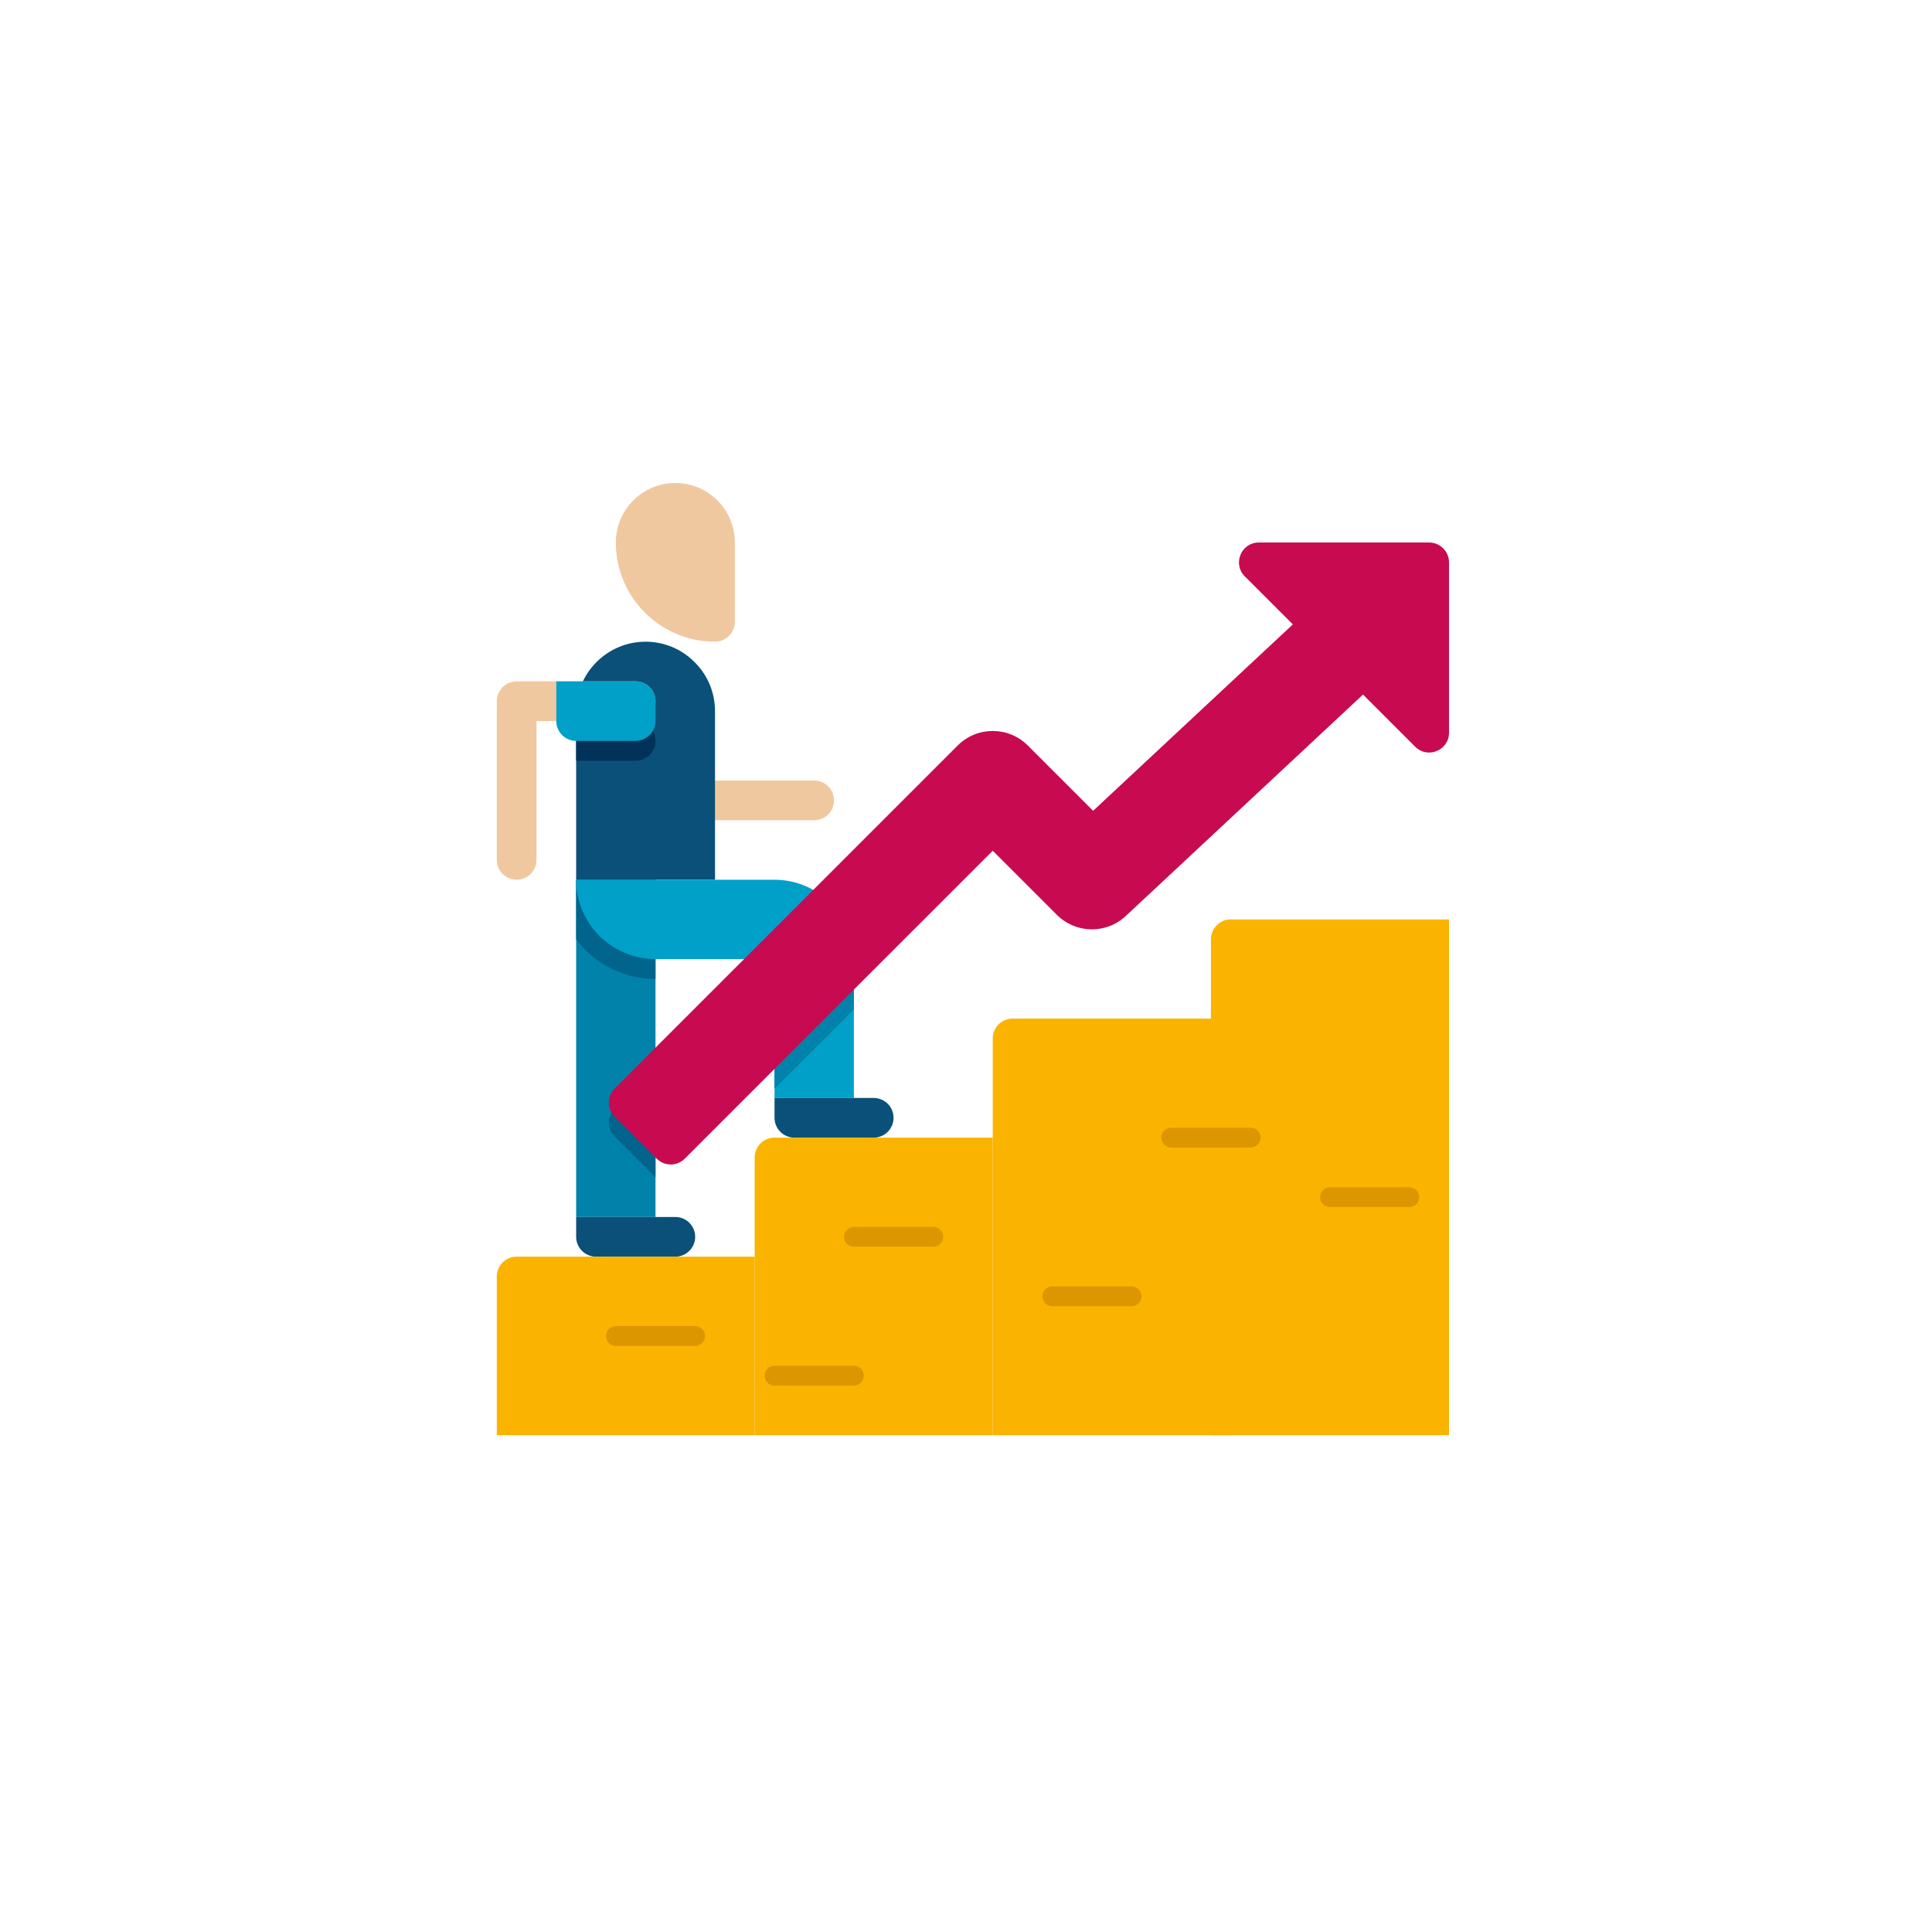
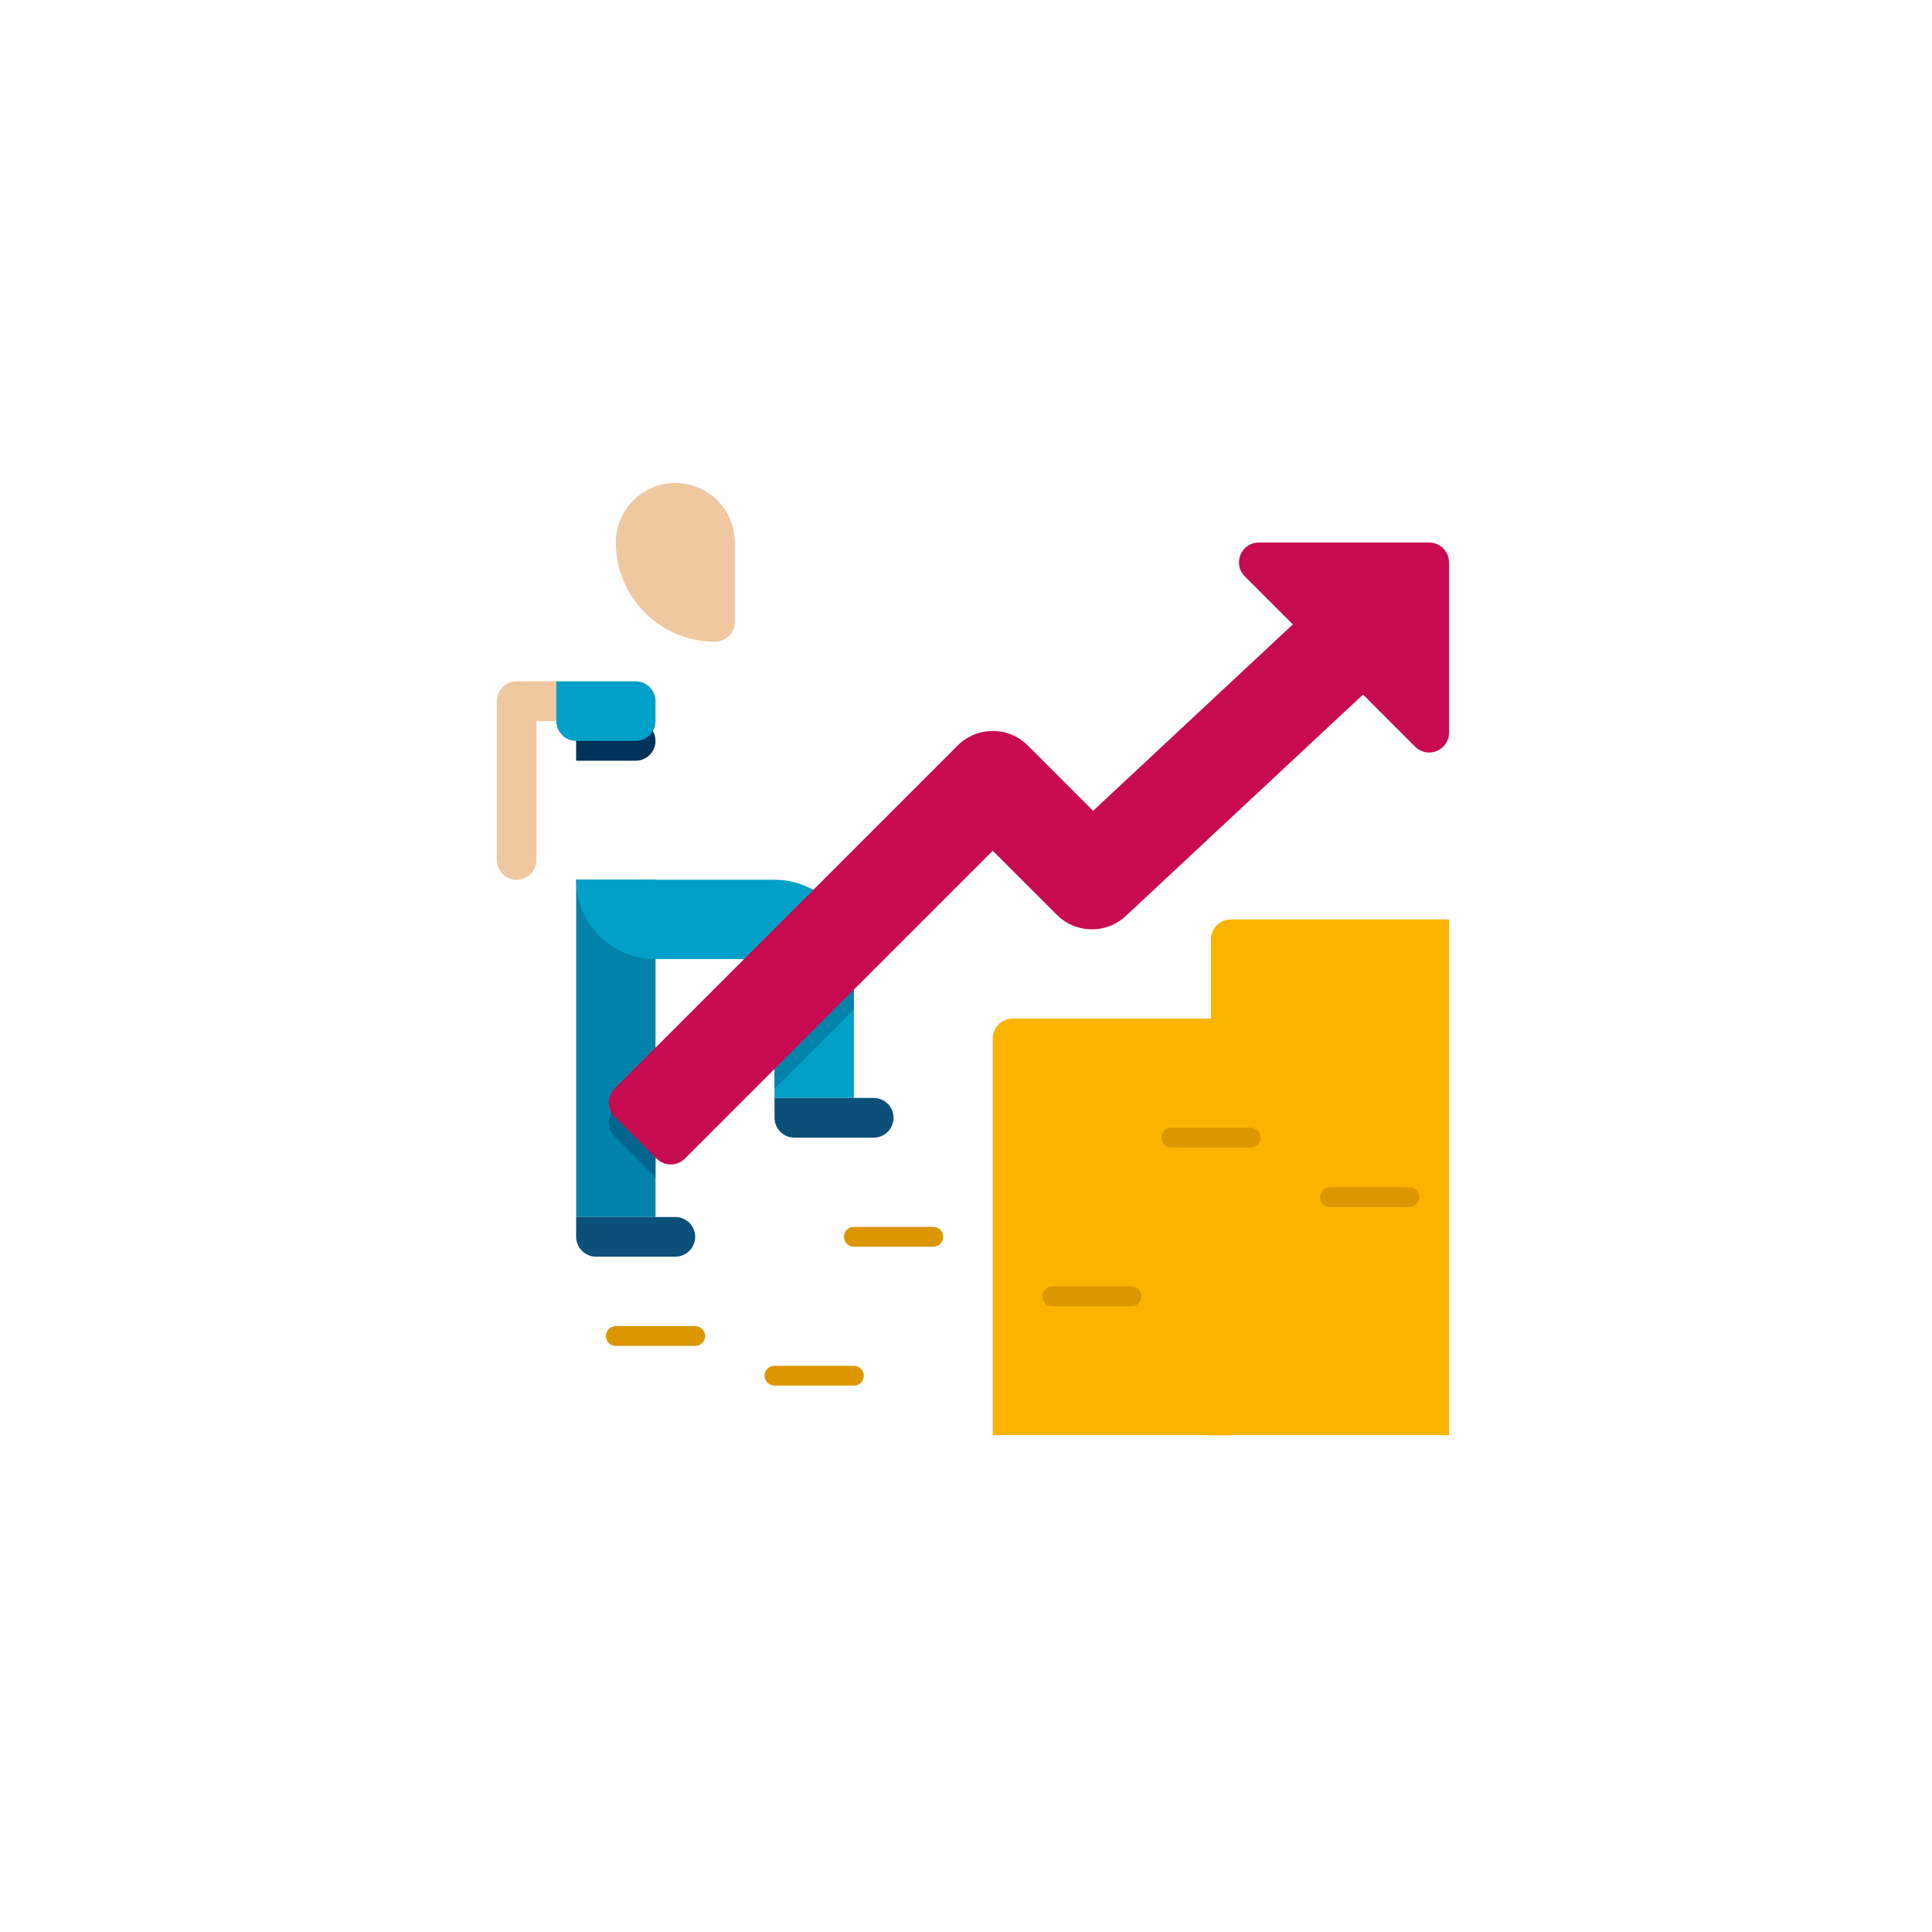
<svg xmlns="http://www.w3.org/2000/svg" width="140" height="140" viewBox="0 0 140 140" fill="none">
  <g filter="url(#filter0_d_56_77)">
    <rect x="10" y="10" width="120" height="120" rx="60" fill="white" />
    <path d="M105 66.625H89.188C88.394 66.625 87.75 67.269 87.75 68.062V104H105V66.625Z" fill="#FAB400" />
-     <path d="M59 59.438H51.812C51.019 59.438 50.375 58.794 50.375 58C50.375 57.206 51.019 56.562 51.812 56.562H59C59.794 56.562 60.438 57.206 60.438 58C60.438 58.794 59.794 59.438 59 59.438Z" fill="#F0C8A0" />
-     <path d="M51.812 51.531V63.75H41.75V51.531C41.75 48.757 44.007 46.5 46.781 46.5C48.161 46.5 49.426 47.061 50.332 47.981C51.252 48.886 51.812 50.151 51.812 51.531Z" fill="#0A5078" />
    <path d="M47.5 53.688C47.5 54.478 46.853 55.125 46.062 55.125H41.75V52.25H46.062C46.853 52.25 47.5 52.897 47.5 53.688Z" fill="#00325A" />
    <path d="M41.75 63.75H47.5V88.188H41.75V63.75Z" fill="#0082AA" />
    <path d="M47.5 77.363V85.312L44.539 82.351C43.978 81.791 43.978 80.885 44.539 80.324L47.5 77.363Z" fill="#00648C" />
-     <path d="M47.5 63.75V70.938C45.157 70.938 43.058 69.802 41.75 68.062V63.75H47.5Z" fill="#00648C" />
    <path d="M37.438 63.75C36.644 63.75 36 63.106 36 62.312V50.812C36 50.019 36.644 49.375 37.438 49.375H46.062C46.856 49.375 47.5 50.019 47.5 50.812C47.5 51.606 46.856 52.25 46.062 52.25H38.875V62.312C38.875 63.106 38.231 63.75 37.438 63.75Z" fill="#F0C8A0" />
    <path d="M61.875 69.5V79.562H56.125V69.5H47.5C45.919 69.5 44.481 68.853 43.432 67.818C42.397 66.769 41.75 65.331 41.75 63.75H56.125C57.519 63.75 58.799 64.253 59.791 65.073C59.934 65.188 60.064 65.302 60.193 65.432C61.228 66.481 61.875 67.919 61.875 69.5Z" fill="#00A0C8" />
    <path d="M61.875 69.5V73.151L56.125 78.887V69.5H55.363L59.791 65.073C59.934 65.188 60.064 65.302 60.193 65.432C61.228 66.481 61.875 67.919 61.875 69.5Z" fill="#0082AA" />
    <path d="M48.938 91.062H43.188C42.394 91.062 41.75 90.418 41.75 89.625V88.188H48.938C49.731 88.188 50.375 88.832 50.375 89.625C50.375 90.418 49.731 91.062 48.938 91.062Z" fill="#0A5078" />
    <path d="M63.312 82.438H57.562C56.769 82.438 56.125 81.793 56.125 81V79.562H63.312C64.106 79.562 64.75 80.207 64.75 81C64.75 81.793 64.106 82.438 63.312 82.438Z" fill="#0A5078" />
-     <path d="M54.688 91.062H37.438C36.644 91.062 36 91.707 36 92.5V104H54.688V91.062Z" fill="#FAB400" />
-     <path d="M71.938 82.438H56.125C55.331 82.438 54.688 83.082 54.688 83.875V104H71.938V82.438Z" fill="#FAB400" />
    <path d="M89.188 73.812H73.375C72.582 73.812 71.938 74.457 71.938 75.25V104H89.188V73.812Z" fill="#FAB400" />
    <path d="M50.375 97.531H44.625C44.228 97.531 43.906 97.209 43.906 96.812C43.906 96.416 44.228 96.094 44.625 96.094H50.375C50.772 96.094 51.094 96.416 51.094 96.812C51.094 97.209 50.772 97.531 50.375 97.531Z" fill="#DC9600" />
    <path d="M82 94.656H76.25C75.853 94.656 75.531 94.334 75.531 93.938C75.531 93.541 75.853 93.219 76.25 93.219H82C82.397 93.219 82.719 93.541 82.719 93.938C82.719 94.334 82.397 94.656 82 94.656Z" fill="#DC9600" />
    <path d="M61.875 100.406H56.125C55.728 100.406 55.406 100.084 55.406 99.688C55.406 99.291 55.728 98.969 56.125 98.969H61.875C62.272 98.969 62.594 99.291 62.594 99.688C62.594 100.084 62.272 100.406 61.875 100.406Z" fill="#DC9600" />
    <path d="M67.625 90.344H61.875C61.478 90.344 61.156 90.022 61.156 89.625C61.156 89.228 61.478 88.906 61.875 88.906H67.625C68.022 88.906 68.344 89.228 68.344 89.625C68.344 90.022 68.022 90.344 67.625 90.344Z" fill="#DC9600" />
    <path d="M90.625 83.156H84.875C84.478 83.156 84.156 82.834 84.156 82.438C84.156 82.041 84.478 81.719 84.875 81.719H90.625C91.022 81.719 91.344 82.041 91.344 82.438C91.344 82.834 91.022 83.156 90.625 83.156Z" fill="#DC9600" />
    <path d="M102.125 87.469H96.375C95.978 87.469 95.656 87.147 95.656 86.75C95.656 86.353 95.978 86.031 96.375 86.031H102.125C102.522 86.031 102.844 86.353 102.844 86.75C102.844 87.147 102.522 87.469 102.125 87.469Z" fill="#DC9600" />
    <path d="M44.625 39.312C44.625 43.281 47.844 46.5 51.812 46.5C52.606 46.5 53.25 45.856 53.25 45.062V39.312C53.25 36.931 51.319 35 48.938 35C46.556 35 44.625 36.931 44.625 39.312Z" fill="#F0C8A0" />
    <path d="M47.586 83.961L44.538 80.914C43.976 80.352 43.976 79.442 44.538 78.881L69.397 54.023C70.8 52.618 73.077 52.618 74.478 54.023L79.211 58.755L98.235 40.999L103.138 46.253L81.575 66.378C80.159 67.7 77.953 67.66 76.583 66.292L71.937 61.646L49.62 83.961C49.058 84.523 48.148 84.523 47.586 83.961Z" fill="#C80A50" />
    <path d="M105 53.092V40.75C105 39.956 104.356 39.312 103.562 39.312H91.22C89.939 39.312 89.298 40.861 90.204 41.766L102.546 54.109C103.452 55.014 105 54.373 105 53.092Z" fill="#C80A50" />
    <path d="M46.062 53.688H41.75C40.956 53.688 40.312 53.044 40.312 52.25V49.375H46.062C46.856 49.375 47.5 50.019 47.5 50.812V52.25C47.5 53.044 46.856 53.688 46.062 53.688Z" fill="#00A0C8" />
  </g>
  <defs>
    <filter id="filter0_d_56_77" x="0" y="0" width="140" height="140" color-interpolation-filters="sRGB">
      <feFlood flood-opacity="0" result="BackgroundImageFix" />
      <feColorMatrix in="SourceAlpha" type="matrix" values="0 0 0 0 0 0 0 0 0 0 0 0 0 0 0 0 0 0 127 0" result="hardAlpha" />
      <feOffset />
      <feGaussianBlur stdDeviation="5" />
      <feComposite in2="hardAlpha" operator="out" />
      <feColorMatrix type="matrix" values="0 0 0 0 0.821 0 0 0 0 0.821 0 0 0 0 0.821 0 0 0 0.15 0" />
      <feBlend mode="normal" in2="BackgroundImageFix" result="effect1_dropShadow_56_77" />
      <feBlend mode="normal" in="SourceGraphic" in2="effect1_dropShadow_56_77" result="shape" />
    </filter>
  </defs>
</svg>